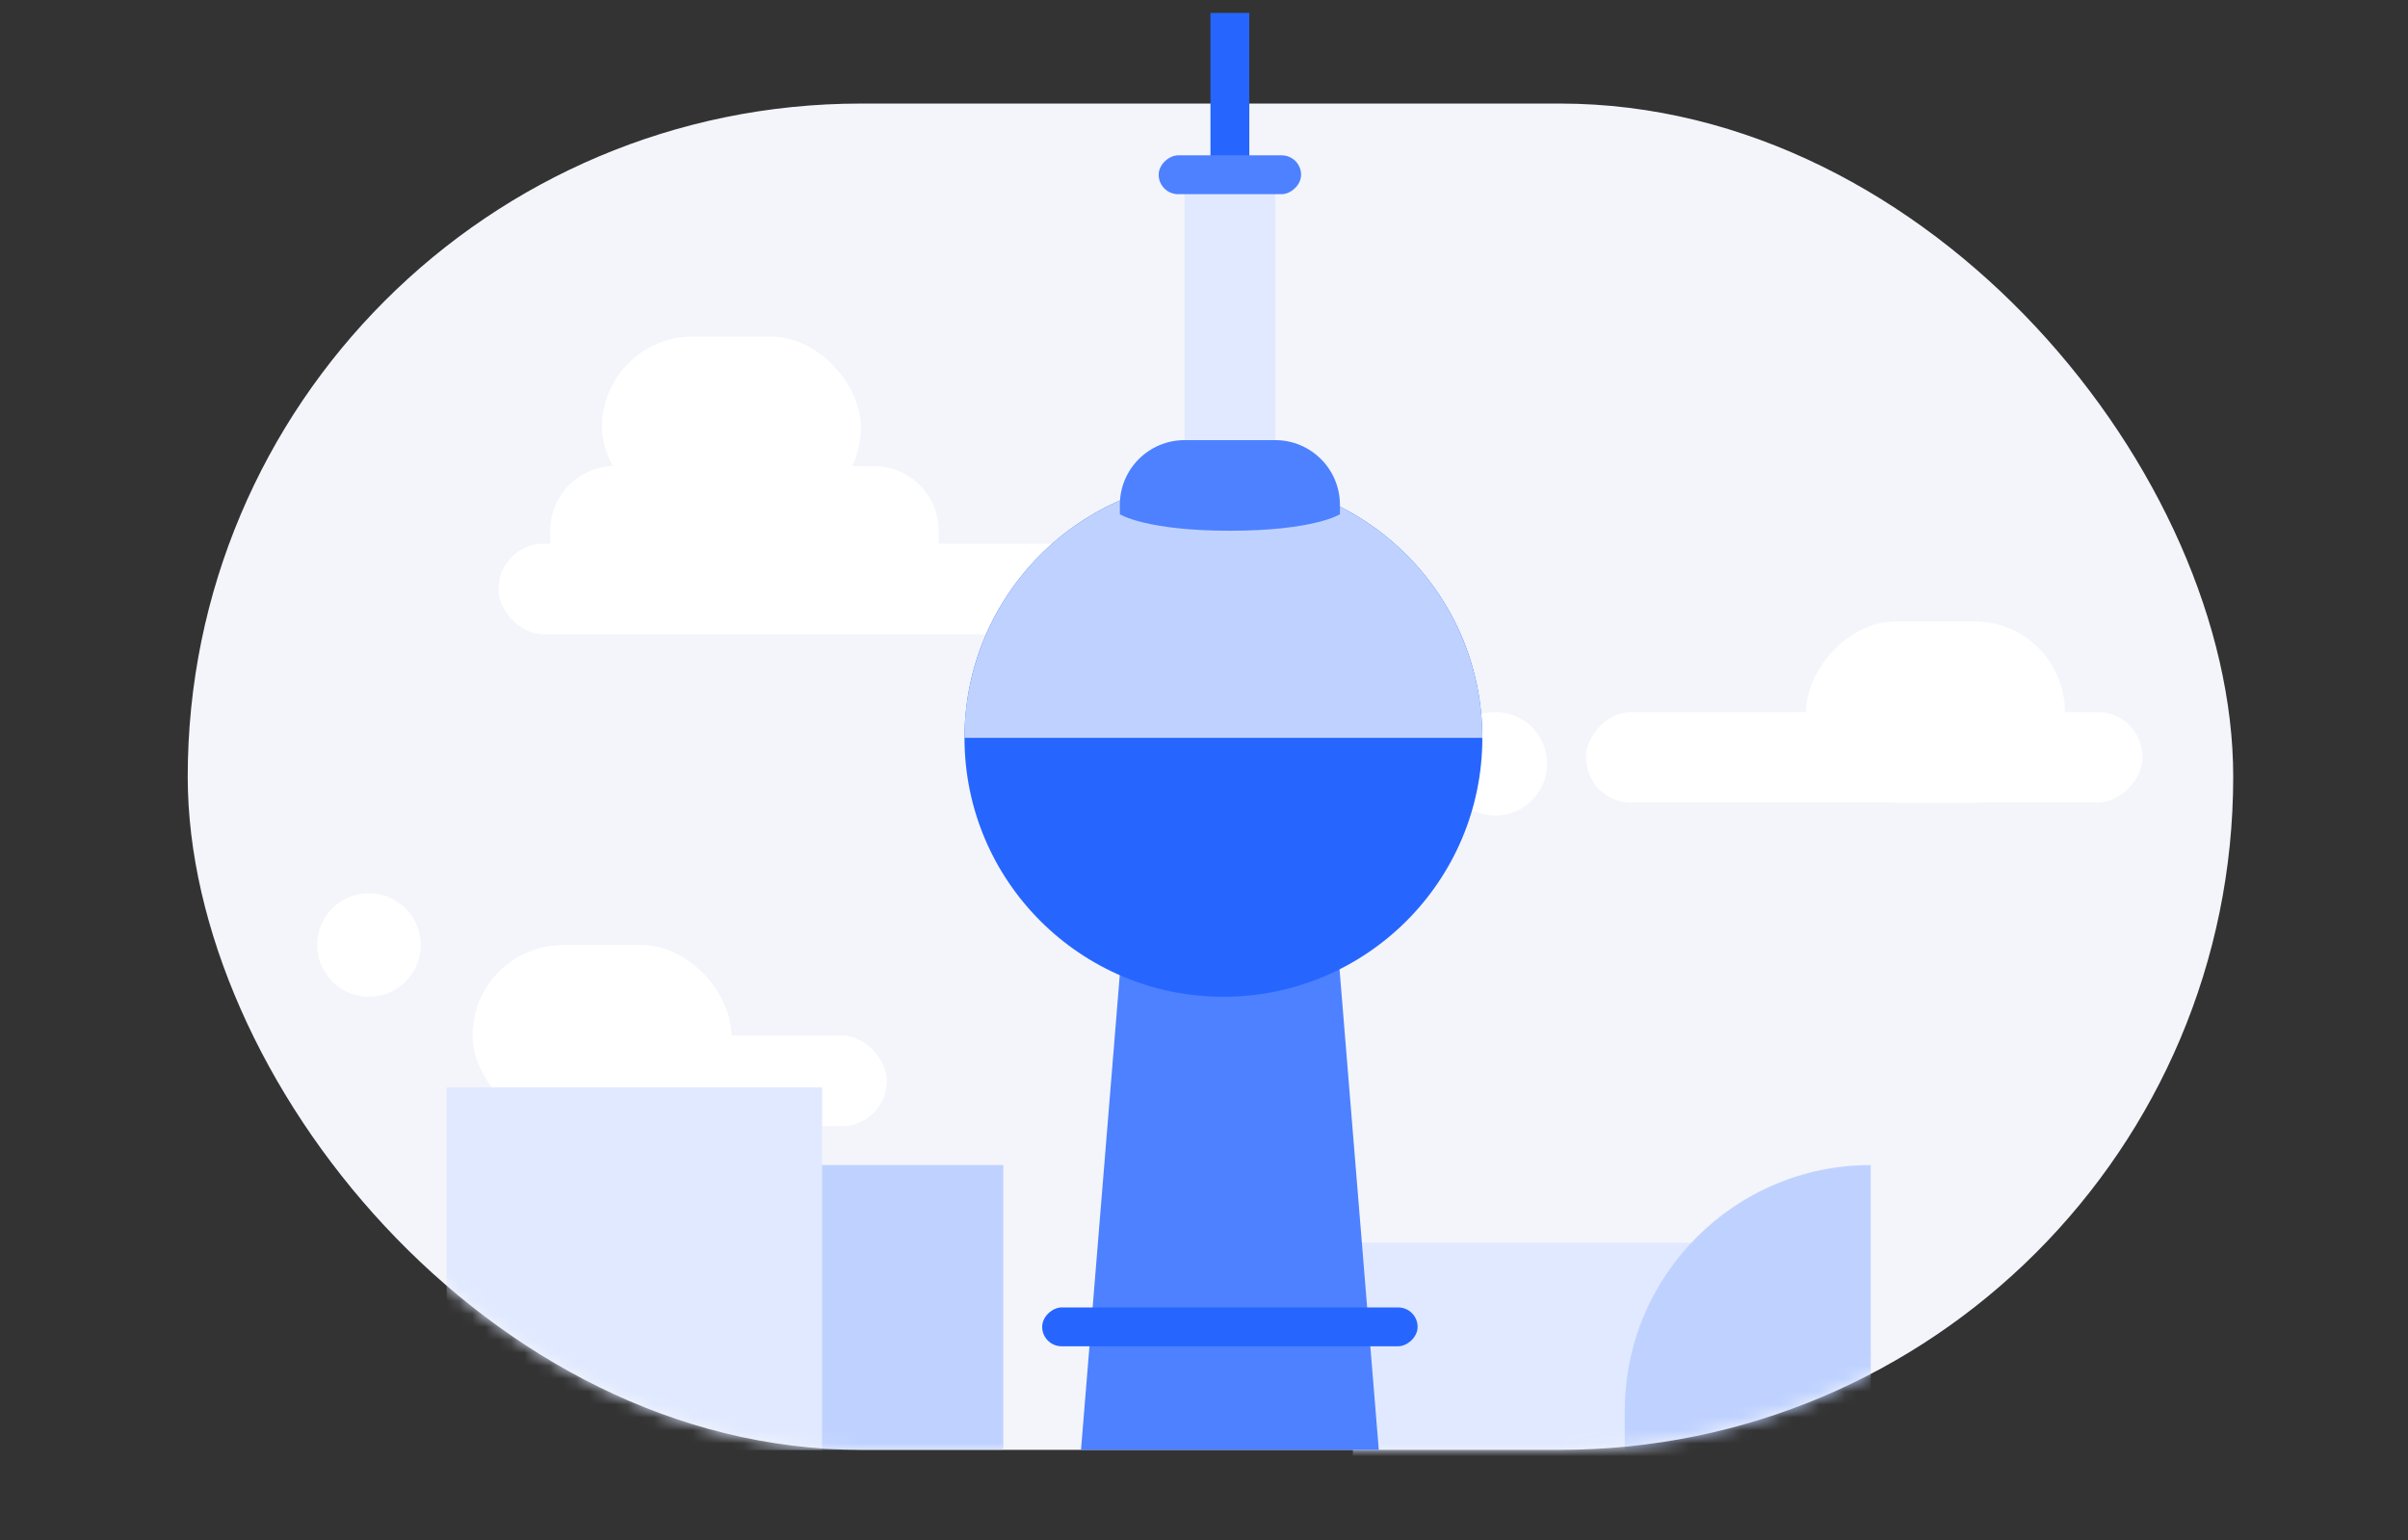
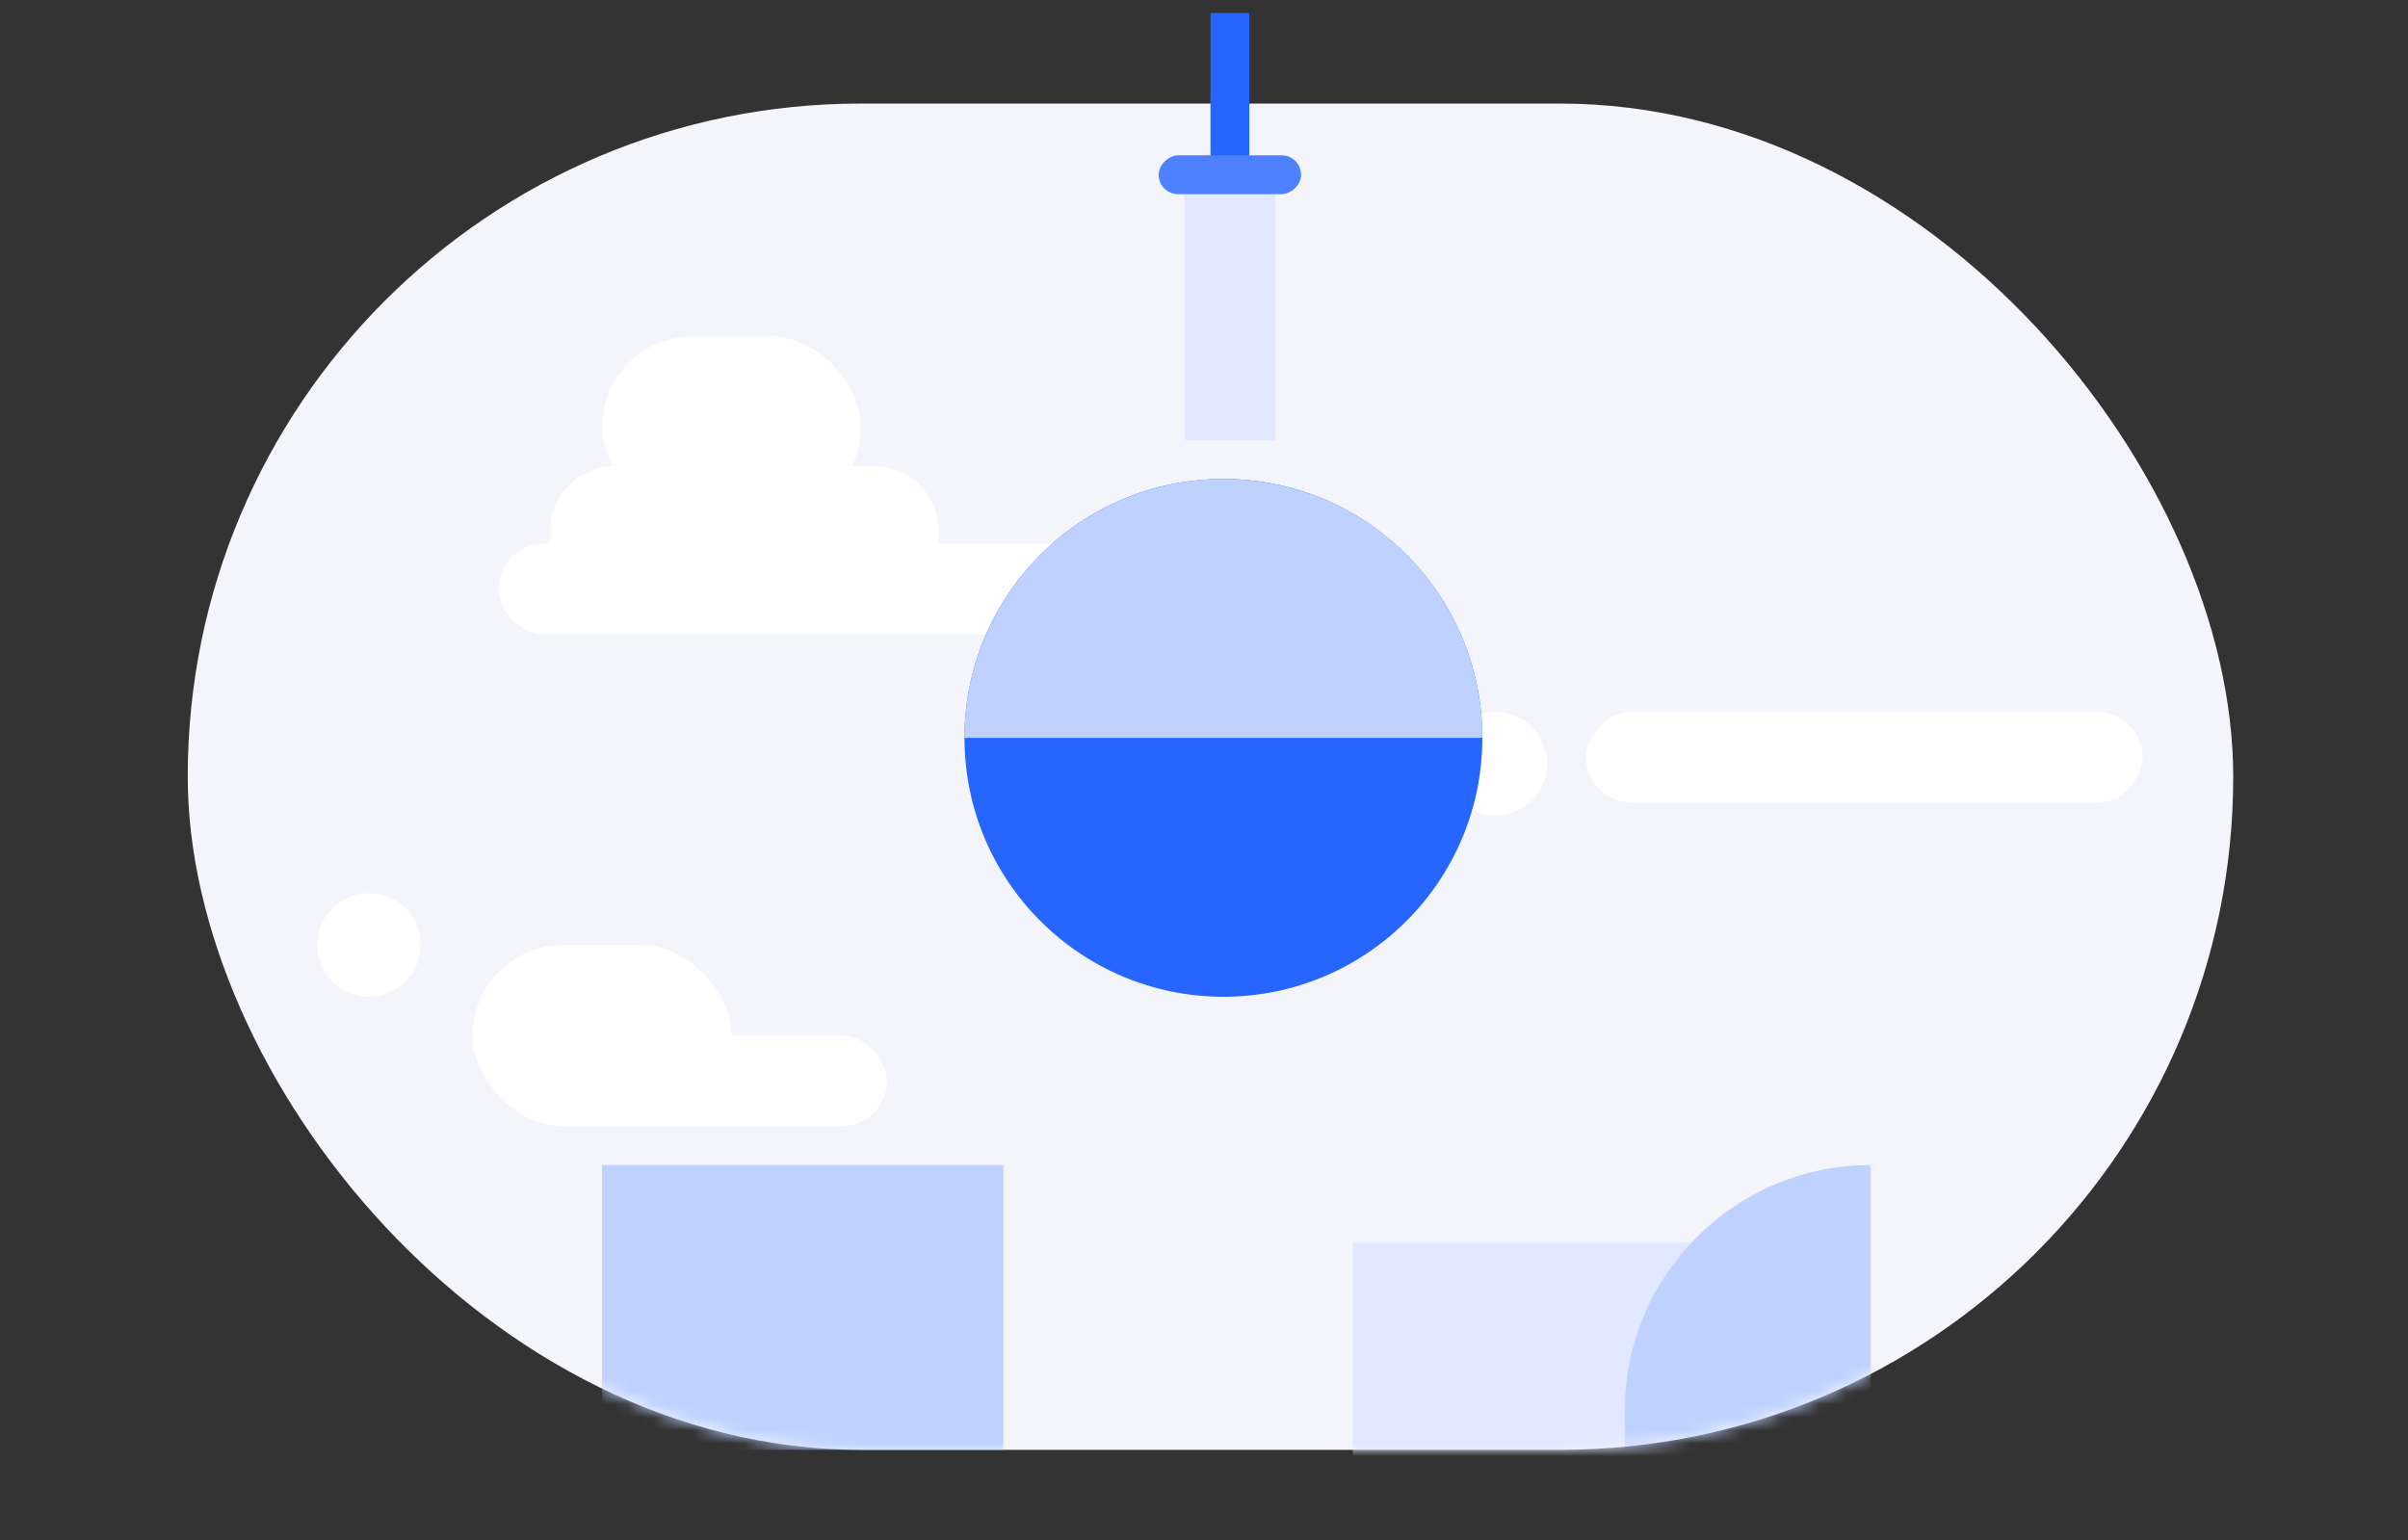
<svg xmlns="http://www.w3.org/2000/svg" width="186" height="119" viewBox="0 0 186 119" fill="none">
  <rect x="0" y="0" width="186" height="119" fill="#333333" stroke="none" />
  <rect x="14.5" y="8" width="158" height="104" rx="52" fill="#F3F5FA" />
  <rect x="38.5" y="42" width="48" height="7" rx="3.5" fill="white" />
  <path d="M42.5 41C42.5 38.239 44.739 36 47.5 36H67.5C70.261 36 72.5 38.239 72.5 41V43H42.5V41Z" fill="white" />
  <rect x="46.5" y="26" width="20" height="14" rx="7" fill="white" />
  <rect x="42.5" y="80" width="26" height="7" rx="3.5" fill="white" />
  <rect x="36.5" y="73" width="20" height="14" rx="7" fill="white" />
  <rect width="43" height="7" rx="3.5" transform="matrix(-1 0 0 1 165.5 55)" fill="white" />
-   <rect width="20" height="14" rx="7" transform="matrix(-1 0 0 1 159.5 48)" fill="white" />
  <circle cx="28.5" cy="73" r="4" fill="white" />
  <circle cx="115.5" cy="59" r="4" fill="white" />
  <mask id="mask0_3002_10957" style="mask-type:alpha" maskUnits="userSpaceOnUse" x="14" y="8" width="159" height="104">
    <rect x="14.5" y="8" width="158" height="104" rx="52" fill="#F3F5FA" />
  </mask>
  <g mask="url(#mask0_3002_10957)">
    <rect x="104.5" y="96" width="37" height="28" fill="#E0E9FF" />
    <rect x="46.5" y="90" width="31" height="22" fill="#BFD2FF" />
    <path d="M125.5 109C125.5 98.507 134.007 90 144.5 90V112H125.5V109Z" fill="#BFD2FF" />
-     <rect x="34.5" y="84" width="29" height="28" fill="#E0E9FF" />
  </g>
  <rect x="93.5" y="1" width="3" height="17" fill="#2666FF" />
  <rect x="91.5" y="14" width="7" height="20" fill="#E0E9FF" />
-   <path d="M87.5 63H102.5L106.5 112H83.5L87.5 63Z" fill="#4D81FF" />
  <rect x="100.5" y="12" width="3" height="11" rx="1.5" transform="rotate(90 100.5 12)" fill="#4D81FF" />
-   <rect x="109.5" y="101" width="3" height="29" rx="1.5" transform="rotate(90 109.5 101)" fill="#2666FF" />
  <circle cx="94.5" cy="57" r="20" fill="#2666FF" />
  <path d="M114.5 57C114.5 51.696 112.393 46.609 108.642 42.858C104.891 39.107 99.804 37 94.5 37C89.196 37 84.109 39.107 80.358 42.858C76.607 46.609 74.5 51.696 74.5 57L94.5 57H114.5Z" fill="#BFD2FF" />
-   <path d="M86.5 39C86.5 36.239 88.739 34 91.5 34H98.5C101.261 34 103.5 36.239 103.5 39V39.727C103.5 39.727 101.5 41 95 41C88.5 41 86.5 39.727 86.5 39.727V39Z" fill="#4D81FF" />
</svg>